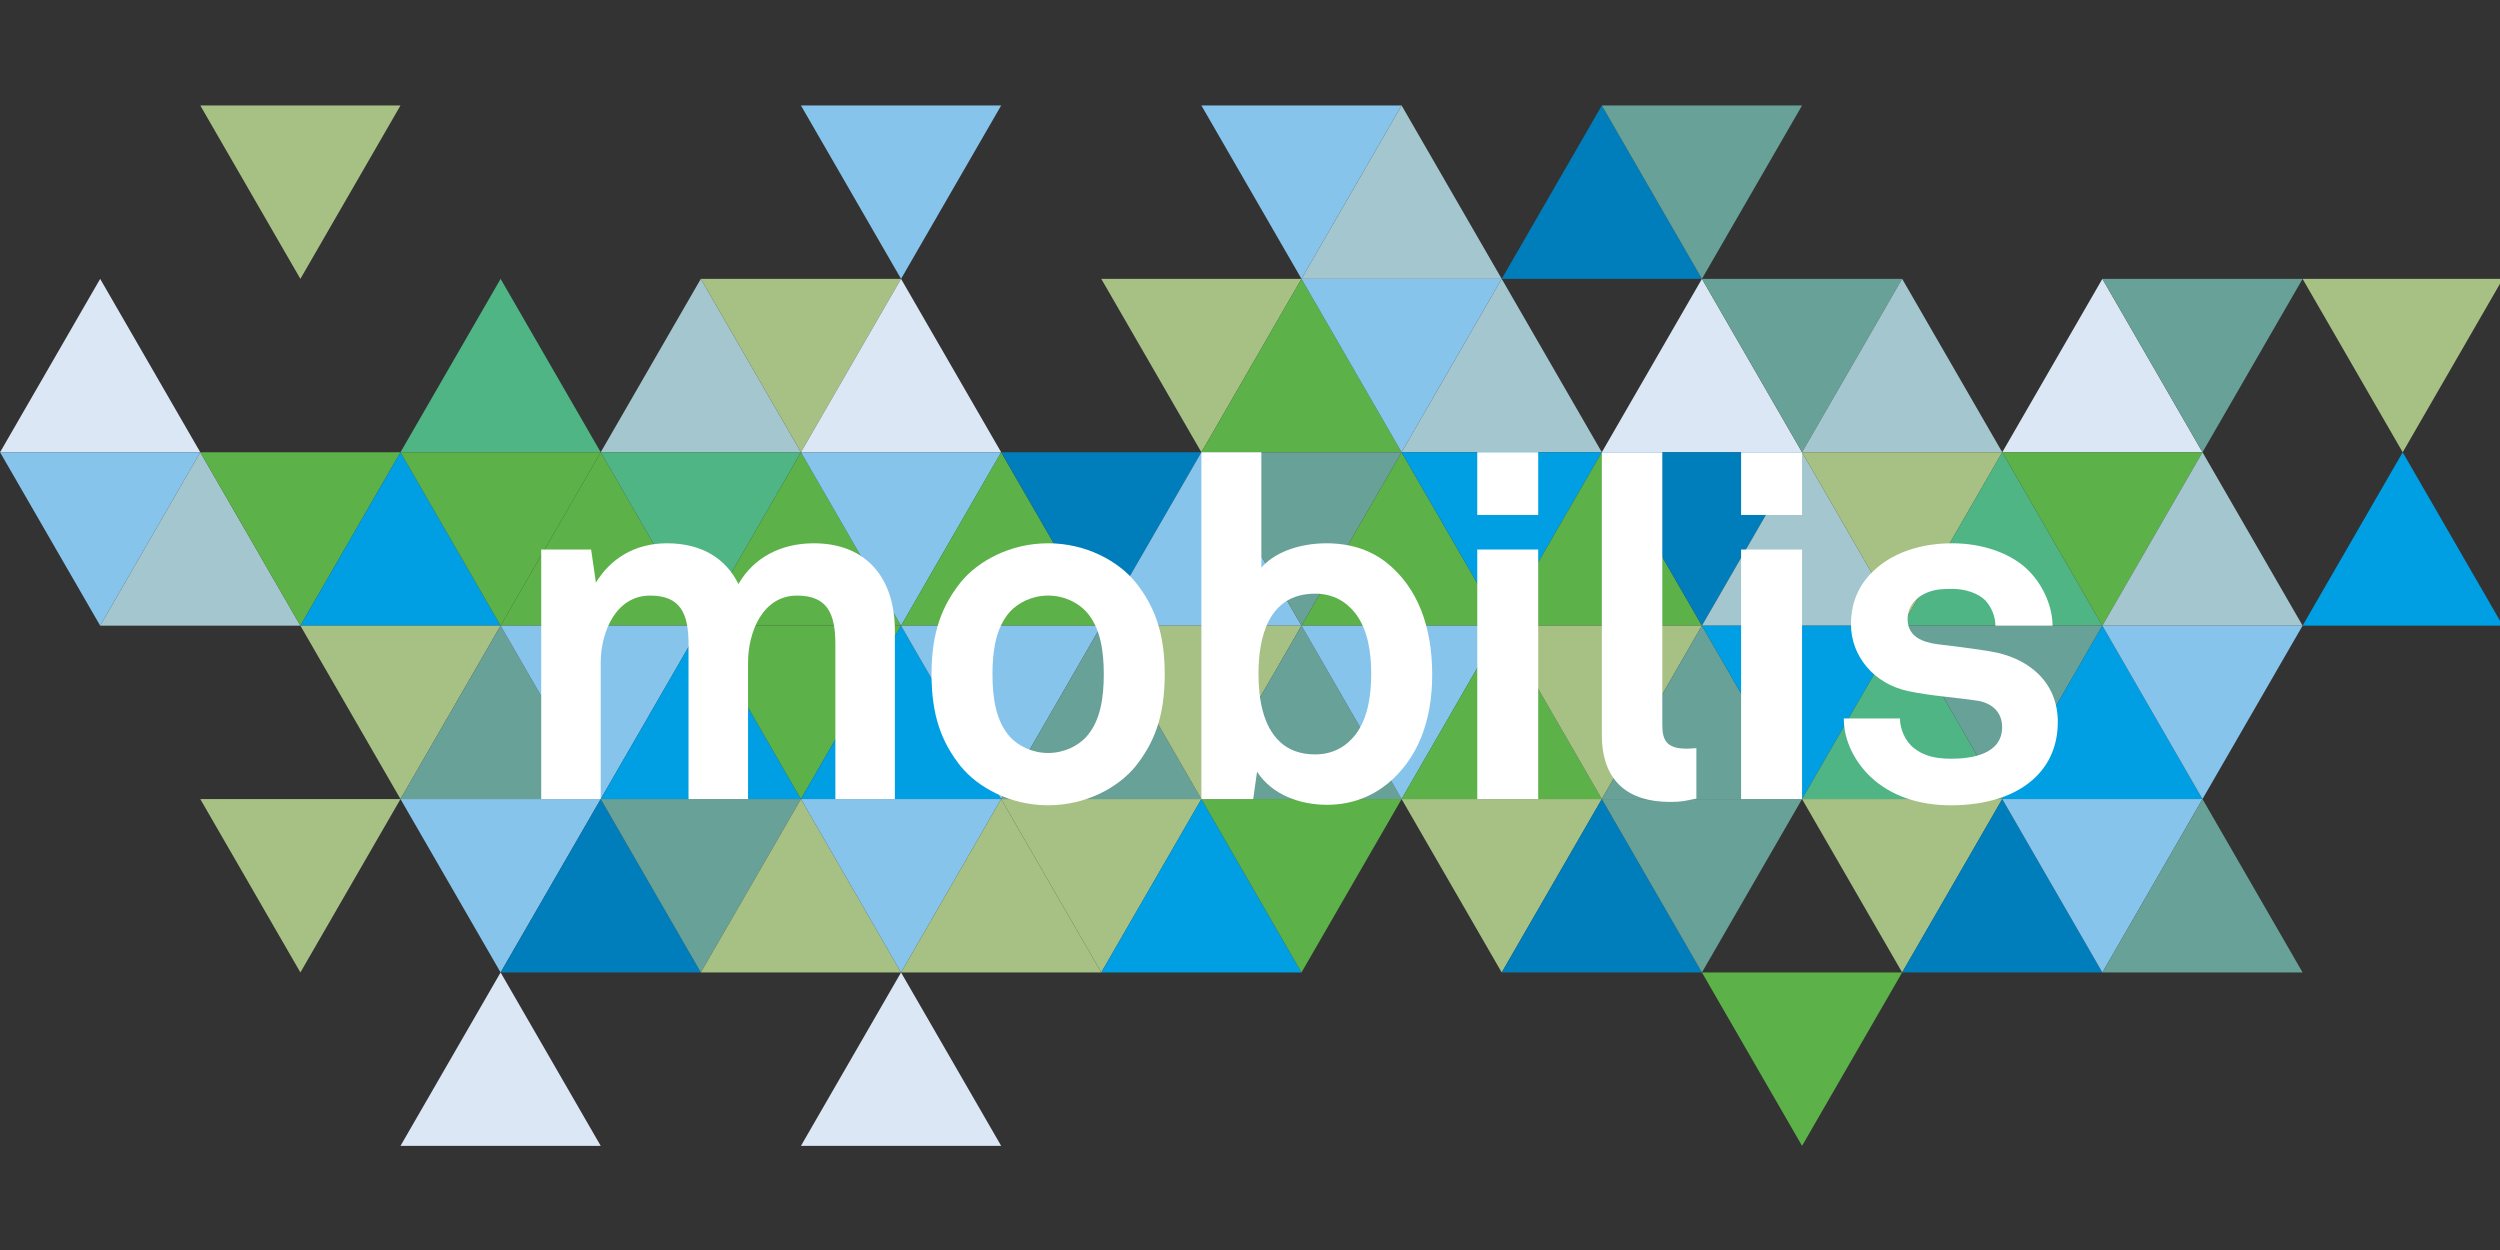
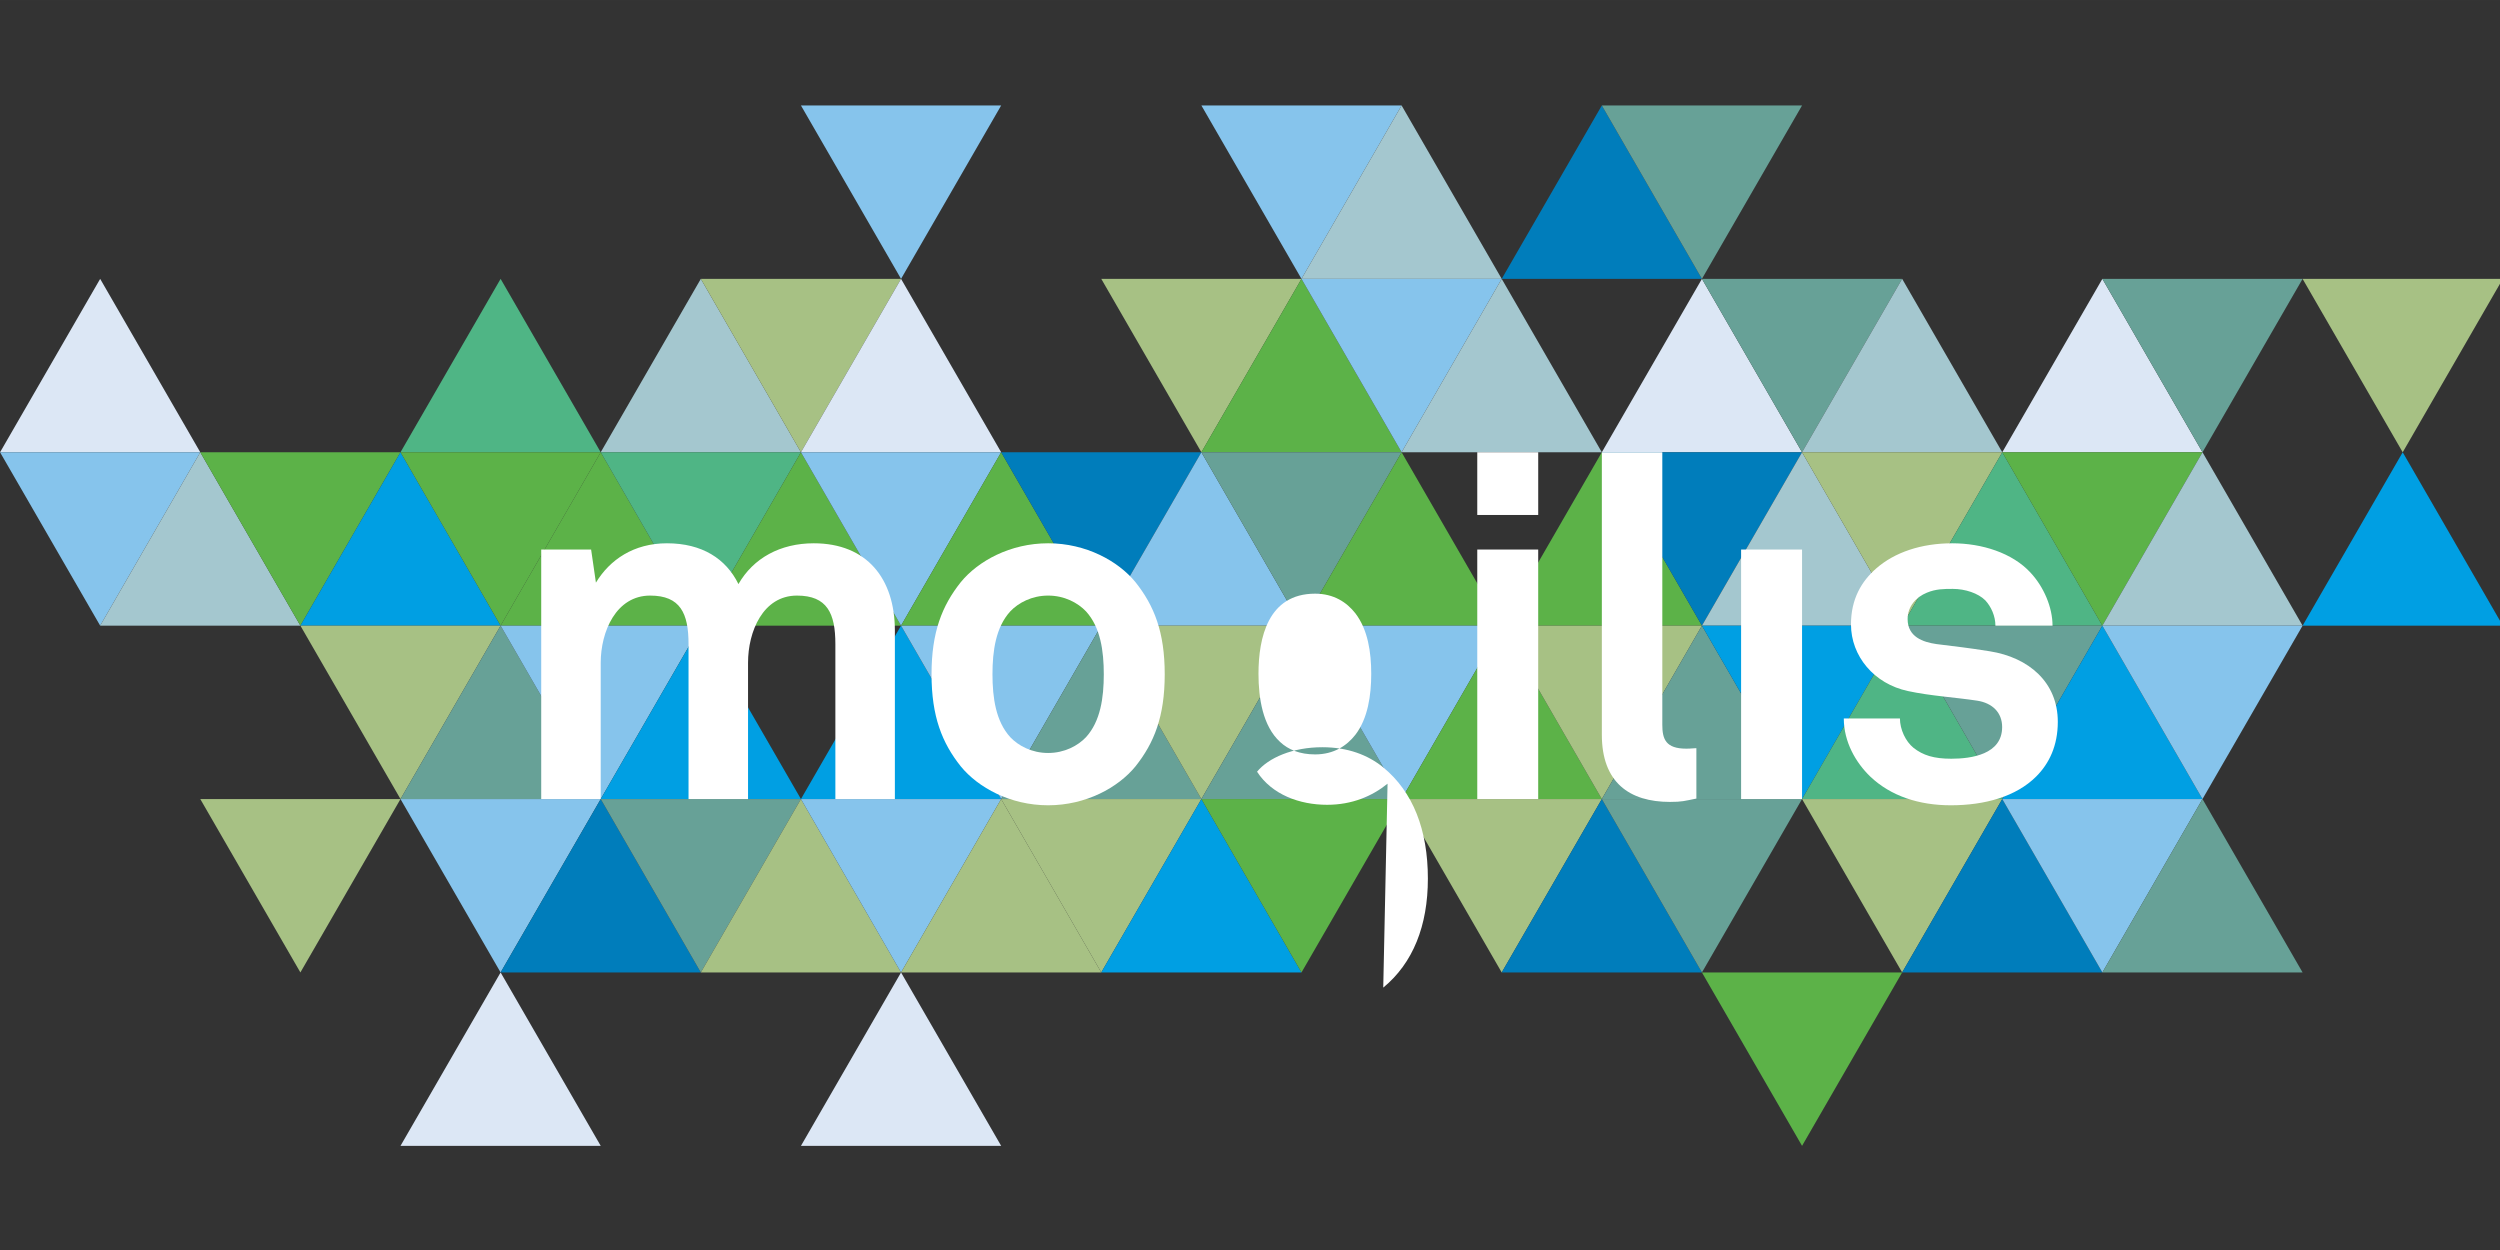
<svg xmlns="http://www.w3.org/2000/svg" xmlns:ns1="http://www.inkscape.org/namespaces/inkscape" xmlns:ns2="http://sodipodi.sourceforge.net/DTD/sodipodi-0.dtd" version="1.1" id="Calque_1" x="0px" y="0px" viewBox="0 0 99.213 49.606" xml:space="preserve" ns1:version="0.91 r13725" ns2:docname="450.svg" width="28mm" height="14mm" ns1:export-filename="\\Filer17L\IT170L\project\Neues-Preissystem-ICT.S7638\5_SwissPass_20\09_Bilder_Logos\04_Logos_Piktos\Verbunde_vector\Mobilis_Logo_QUADRI_POS_PROD.png" ns1:export-xdpi="90" ns1:export-ydpi="90">
  <rect x="0" y="0" width="99.213" height="49.606" fill="#333333" stroke="none" />
  <defs id="defs199" />
  <ns2:namedview pagecolor="#ffffff" bordercolor="#666666" borderopacity="1" objecttolerance="10" gridtolerance="10" guidetolerance="10" ns1:pageopacity="0" ns1:pageshadow="2" ns1:window-width="1920" ns1:window-height="1138" id="namedview197" showgrid="false" fit-margin-top="0" fit-margin-left="0" fit-margin-right="0" fit-margin-bottom="0" ns1:zoom="9.2742208" ns1:cx="49.63877" ns1:cy="21.112662" ns1:window-x="-8" ns1:window-y="-8" ns1:window-maximized="1" ns1:current-layer="Calque_1" units="mm" />
  <style type="text/css" id="style3">
	.st0{fill:#A7C184;}
	.st1{fill:#86C4EC;}
	.st2{fill:#A4C7CF;}
	.st3{fill:#007DBB;}
	.st4{fill:#67A197;}
	.st5{fill:#DCE7F5;}
	.st6{fill:#4FB585;}
	.st7{fill:#5CB248;}
	.st8{fill:#009FE3;}
	.st9{fill:#FFFFFF;}
</style>
  <g id="g5" transform="matrix(0.12,0,0,0.12,-1.759,2.424)">
-     <polygon class="st0" points="113.999,72.021 147.108,14.678 80.892,14.678 " id="polygon7" style="fill:#a7c184" />
    <polygon class="st1" points="312.644,72.021 345.753,14.678 279.539,14.678 " id="polygon9" style="fill:#86c4ec" />
    <polygon class="st1" points="445.075,72.021 478.183,14.678 411.967,14.678 " id="polygon11" style="fill:#86c4ec" />
    <polygon class="st2" points="478.183,14.678 511.29,72.021 445.075,72.021 " id="polygon13" style="fill:#a4c7cf" />
    <polygon class="st3" points="544.398,14.678 577.505,72.021 511.29,72.021 " id="polygon15" style="fill:#007dbb" />
    <polygon class="st4" points="577.505,72.021 610.614,14.678 544.398,14.678 " id="polygon17" style="fill:#67a197" />
    <polygon class="st5" points="47.783,72.021 80.892,129.365 14.678,129.365 " id="polygon19" style="fill:#dce7f5" />
    <polygon class="st6" points="180.214,72.021 213.323,129.365 147.108,129.365 " id="polygon21" style="fill:#4fb585" />
    <polygon class="st2" points="246.429,72.021 279.539,129.365 213.323,129.365 " id="polygon23" style="fill:#a4c7cf" />
    <polygon class="st0" points="279.539,129.365 312.644,72.021 246.429,72.021 " id="polygon25" style="fill:#a7c184" />
    <polygon class="st5" points="312.644,72.021 345.753,129.365 279.539,129.365 " id="polygon27" style="fill:#dce7f5" />
    <polygon class="st0" points="411.967,129.365 445.075,72.021 378.859,72.021 " id="polygon29" style="fill:#a7c184" />
    <polygon class="st7" points="445.075,72.021 478.183,129.365 411.967,129.365 " id="polygon31" style="fill:#5cb248" />
    <polygon class="st1" points="478.183,129.365 511.29,72.021 445.075,72.021 " id="polygon33" style="fill:#86c4ec" />
    <polygon class="st2" points="511.29,72.021 544.398,129.365 478.183,129.365 " id="polygon35" style="fill:#a4c7cf" />
    <polygon class="st5" points="577.505,72.021 610.614,129.365 544.398,129.365 " id="polygon37" style="fill:#dce7f5" />
    <polygon class="st4" points="610.614,129.365 643.721,72.021 577.505,72.021 " id="polygon39" style="fill:#67a197" />
    <polygon class="st2" points="643.72,72.021 676.828,129.365 610.614,129.365 " id="polygon41" style="fill:#a4c7cf" />
    <polygon class="st5" points="709.934,72.021 743.044,129.365 676.828,129.365 " id="polygon43" style="fill:#dce7f5" />
    <polygon class="st4" points="743.044,129.365 776.15,72.021 709.934,72.021 " id="polygon45" style="fill:#67a197" />
    <polygon class="st0" points="809.258,129.365 842.365,72.021 776.15,72.021 " id="polygon47" style="fill:#a7c184" />
    <polygon class="st1" points="47.783,186.708 80.892,129.365 14.678,129.365 " id="polygon49" style="fill:#86c4ec" />
    <polygon class="st2" points="80.892,129.365 113.999,186.708 47.783,186.708 " id="polygon51" style="fill:#a4c7cf" />
    <polygon class="st7" points="113.999,186.708 147.108,129.365 80.892,129.365 " id="polygon53" style="fill:#5cb248" />
    <polygon class="st8" points="147.108,129.365 180.214,186.708 113.999,186.708 " id="polygon55" style="fill:#009fe3" />
    <polygon class="st7" points="180.214,186.708 213.323,129.365 147.108,129.365 " id="polygon57" style="fill:#5cb248" />
    <polygon class="st7" points="213.323,129.365 246.429,186.708 180.214,186.708 " id="polygon59" style="fill:#5cb248" />
    <polygon class="st6" points="246.429,186.708 279.539,129.365 213.323,129.365 " id="polygon61" style="fill:#4fb585" />
    <polygon class="st7" points="279.539,129.365 312.644,186.708 246.429,186.708 " id="polygon63" style="fill:#5cb248" />
    <polygon class="st1" points="312.644,186.708 345.753,129.365 279.539,129.365 " id="polygon65" style="fill:#86c4ec" />
    <polygon class="st7" points="345.753,129.365 378.859,186.708 312.644,186.708 " id="polygon67" style="fill:#5cb248" />
    <polygon class="st3" points="378.859,186.708 411.967,129.365 345.753,129.365 " id="polygon69" style="fill:#007dbb" />
    <polygon class="st1" points="411.967,129.365 445.075,186.708 378.859,186.708 " id="polygon71" style="fill:#86c4ec" />
    <polygon class="st4" points="445.075,186.708 478.183,129.365 411.967,129.365 " id="polygon73" style="fill:#67a197" />
    <polygon class="st7" points="478.183,129.365 511.29,186.708 445.075,186.708 " id="polygon75" style="fill:#5cb248" />
-     <polygon class="st8" points="511.29,186.708 544.398,129.365 478.183,129.365 " id="polygon77" style="fill:#009fe3" />
    <polygon class="st7" points="544.398,129.365 577.505,186.708 511.29,186.708 " id="polygon79" style="fill:#5cb248" />
    <polygon class="st3" points="577.505,186.708 610.614,129.365 544.398,129.365 " id="polygon81" style="fill:#007dbb" />
    <polygon class="st2" points="610.614,129.365 643.721,186.708 577.505,186.708 " id="polygon83" style="fill:#a4c7cf" />
    <polygon class="st0" points="643.72,186.708 676.828,129.365 610.614,129.365 " id="polygon85" style="fill:#a7c184" />
    <polygon class="st6" points="676.828,129.365 709.934,186.708 643.72,186.708 " id="polygon87" style="fill:#4fb585" />
    <polygon class="st7" points="709.934,186.708 743.044,129.365 676.828,129.365 " id="polygon89" style="fill:#5cb248" />
    <polygon class="st2" points="743.044,129.365 776.15,186.708 709.934,186.708 " id="polygon91" style="fill:#a4c7cf" />
    <polygon class="st8" points="809.258,129.365 842.365,186.708 776.15,186.708 " id="polygon93" style="fill:#009fe3" />
    <polygon class="st0" points="147.108,244.053 180.214,186.708 113.999,186.708 " id="polygon95" style="fill:#a7c184" />
    <polygon class="st4" points="180.214,186.708 213.323,244.053 147.108,244.053 " id="polygon97" style="fill:#67a197" />
    <polygon class="st5" points="180.214,301.398 213.323,358.742 147.108,358.742 " id="polygon99" style="fill:#dce7f5" />
    <polygon class="st1" points="213.323,244.053 246.429,186.708 180.214,186.708 " id="polygon101" style="fill:#86c4ec" />
    <polygon class="st8" points="246.429,186.708 279.539,244.053 213.323,244.053 " id="polygon103" style="fill:#009fe3" />
-     <polygon class="st7" points="279.539,244.053 312.644,186.708 246.429,186.708 " id="polygon105" style="fill:#5cb248" />
    <polygon class="st8" points="312.644,186.708 345.753,244.053 279.539,244.053 " id="polygon107" style="fill:#009fe3" />
    <polygon class="st5" points="312.644,301.398 345.753,358.742 279.539,358.742 " id="polygon109" style="fill:#dce7f5" />
    <polygon class="st1" points="345.753,244.053 378.859,186.708 312.644,186.708 " id="polygon111" style="fill:#86c4ec" />
    <polygon class="st4" points="378.859,186.708 411.967,244.053 345.753,244.053 " id="polygon113" style="fill:#67a197" />
    <polygon class="st0" points="411.967,244.053 445.075,186.708 378.859,186.708 " id="polygon115" style="fill:#a7c184" />
    <polygon class="st4" points="445.075,186.708 478.183,244.053 411.967,244.053 " id="polygon117" style="fill:#67a197" />
    <polygon class="st1" points="478.183,244.053 511.29,186.708 445.075,186.708 " id="polygon119" style="fill:#86c4ec" />
    <polygon class="st7" points="511.29,186.708 544.398,244.053 478.183,244.053 " id="polygon121" style="fill:#5cb248" />
    <polygon class="st0" points="544.398,244.053 577.505,186.708 511.29,186.708 " id="polygon123" style="fill:#a7c184" />
    <polygon class="st4" points="577.505,186.708 610.614,244.053 544.398,244.053 " id="polygon125" style="fill:#67a197" />
    <polygon class="st8" points="610.614,244.053 643.721,186.708 577.505,186.708 " id="polygon127" style="fill:#009fe3" />
    <polygon class="st6" points="643.72,186.708 676.828,244.053 610.614,244.053 " id="polygon129" style="fill:#4fb585" />
    <polygon class="st4" points="676.828,244.053 709.934,186.708 643.72,186.708 " id="polygon131" style="fill:#67a197" />
    <polygon class="st8" points="709.934,186.708 743.044,244.053 676.828,244.053 " id="polygon133" style="fill:#009fe3" />
    <polygon class="st1" points="743.044,244.053 776.15,186.708 709.934,186.708 " id="polygon135" style="fill:#86c4ec" />
    <polygon class="st0" points="113.999,301.398 147.108,244.053 80.892,244.053 " id="polygon137" style="fill:#a7c184" />
    <polygon class="st1" points="180.214,301.398 213.323,244.053 147.108,244.053 " id="polygon139" style="fill:#86c4ec" />
    <polygon class="st3" points="213.323,244.053 246.429,301.398 180.214,301.398 " id="polygon141" style="fill:#007dbb" />
    <polygon class="st4" points="246.429,301.398 279.539,244.053 213.323,244.053 " id="polygon143" style="fill:#67a197" />
    <polygon class="st0" points="279.539,244.053 312.644,301.398 246.429,301.398 " id="polygon145" style="fill:#a7c184" />
    <polygon class="st1" points="312.644,301.398 345.753,244.053 279.539,244.053 " id="polygon147" style="fill:#86c4ec" />
    <polygon class="st0" points="345.753,244.053 378.859,301.398 312.644,301.398 " id="polygon149" style="fill:#a7c184" />
    <polygon class="st0" points="378.859,301.398 411.967,244.053 345.753,244.053 " id="polygon151" style="fill:#a7c184" />
    <polygon class="st8" points="411.967,244.053 445.075,301.398 378.859,301.398 " id="polygon153" style="fill:#009fe3" />
    <polygon class="st7" points="445.075,301.398 478.183,244.053 411.967,244.053 " id="polygon155" style="fill:#5cb248" />
    <polygon class="st0" points="511.29,301.398 544.398,244.053 478.183,244.053 " id="polygon157" style="fill:#a7c184" />
    <polygon class="st3" points="544.398,244.053 577.505,301.398 511.29,301.398 " id="polygon159" style="fill:#007dbb" />
    <polygon class="st4" points="577.505,301.398 610.614,244.053 544.398,244.053 " id="polygon161" style="fill:#67a197" />
    <polygon class="st0" points="643.72,301.398 676.828,244.053 610.614,244.053 " id="polygon163" style="fill:#a7c184" />
    <polygon class="st3" points="676.828,244.053 709.934,301.398 643.72,301.398 " id="polygon165" style="fill:#007dbb" />
    <polygon class="st1" points="709.934,301.398 743.044,244.053 676.828,244.053 " id="polygon167" style="fill:#86c4ec" />
    <polygon class="st4" points="743.044,244.053 776.15,301.398 709.934,301.398 " id="polygon169" style="fill:#67a197" />
    <polygon class="st7" points="610.614,358.742 643.721,301.398 577.505,301.398 " id="polygon171" style="fill:#5cb248" />
  </g>
  <g id="g173" transform="matrix(0.12,0,0,0.12,-1.759,2.424)">
    <path class="st9" d="m 290.924,244.053 0,-51.257 c 0,-10.158 -2.699,-16.032 -12.696,-16.032 -11.267,0 -16.186,11.903 -16.186,22.22 l 0,45.069 -19.678,0 0,-51.257 c 0,-10.158 -2.695,-16.032 -12.696,-16.032 -11.264,0 -16.346,11.903 -16.346,22.22 l 0,45.069 -19.678,0 0,-82.518 16.502,0 1.59,10.949 c 4.605,-7.619 12.542,-13.015 23.489,-13.015 11.582,0 19.516,5.075 23.643,13.485 4.919,-8.569 13.807,-13.485 24.912,-13.485 17.616,0 26.821,11.744 26.821,28.883 l 0,55.7 -19.678,0 z" id="path175" ns1:connector-curvature="0" style="fill:#ffffff" />
    <path class="st9" d="m 390.165,233.257 c -5.713,6.981 -16.342,12.858 -28.879,12.858 -12.535,0 -23.168,-5.878 -28.881,-12.858 -6.189,-7.777 -9.68,-16.498 -9.68,-30.469 0,-13.959 3.491,-22.691 9.68,-30.469 5.713,-6.983 16.346,-12.85 28.881,-12.85 12.537,0 23.166,5.866 28.879,12.85 6.189,7.778 9.68,16.51 9.68,30.469 0,13.971 -3.49,22.691 -9.68,30.469 z M 373.823,182.001 c -2.697,-2.851 -7.143,-5.237 -12.537,-5.237 -5.395,0 -9.841,2.387 -12.535,5.237 -4.764,5.236 -5.872,13.013 -5.872,20.787 0,7.781 1.108,15.554 5.872,20.788 2.694,2.858 7.141,5.239 12.535,5.239 5.394,0 9.84,-2.381 12.537,-5.239 4.762,-5.234 5.869,-13.007 5.869,-20.788 0,-7.774 -1.107,-15.551 -5.869,-20.787 z" id="path177" ns1:connector-curvature="0" style="fill:#ffffff" />
-     <path class="st9" d="m 473.538,238.97 c -5.077,4.127 -11.742,6.982 -19.998,6.982 -9.038,0 -18.244,-3.332 -23.164,-10.946 l -1.273,9.047 -17.135,0 0,-114.688 19.836,0 0,38.197 c 3.807,-4.606 11.742,-8.093 21.582,-8.093 8.41,0 15.075,2.535 20.152,6.665 9.841,8.091 14.761,20.626 14.761,36.815 0,15.551 -4.92,27.928 -14.761,36.02 z M 462.905,182.637 c -2.853,-3.647 -7.138,-6.506 -13.328,-6.506 -15.553,0 -18.725,14.602 -18.725,26.5 0,8.096 1.424,17.3 7.139,22.531 2.698,2.543 6.511,4.127 11.586,4.127 6.19,0 10.475,-2.855 13.328,-6.506 4.127,-5.393 5.235,-13.01 5.235,-20.152 0,-7.14 -1.108,-14.596 -5.235,-19.994 z" id="path179" ns1:connector-curvature="0" style="fill:#ffffff" />
+     <path class="st9" d="m 473.538,238.97 c -5.077,4.127 -11.742,6.982 -19.998,6.982 -9.038,0 -18.244,-3.332 -23.164,-10.946 c 3.807,-4.606 11.742,-8.093 21.582,-8.093 8.41,0 15.075,2.535 20.152,6.665 9.841,8.091 14.761,20.626 14.761,36.815 0,15.551 -4.92,27.928 -14.761,36.02 z M 462.905,182.637 c -2.853,-3.647 -7.138,-6.506 -13.328,-6.506 -15.553,0 -18.725,14.602 -18.725,26.5 0,8.096 1.424,17.3 7.139,22.531 2.698,2.543 6.511,4.127 11.586,4.127 6.19,0 10.475,-2.855 13.328,-6.506 4.127,-5.393 5.235,-13.01 5.235,-20.152 0,-7.14 -1.108,-14.596 -5.235,-19.994 z" id="path179" ns1:connector-curvature="0" style="fill:#ffffff" />
    <path class="st9" d="m 566.939,245 c -13.486,0 -22.535,-6.501 -22.535,-22.216 l 0,-93.419 19.998,0 0,90.089 c 0,4.759 1.113,7.934 7.934,7.934 1.745,0 2.22,-0.164 3.331,-0.164 l 0,16.669 c -3.964,0.795 -4.759,1.107 -8.727,1.107 z" id="path181" ns1:connector-curvature="0" style="fill:#ffffff" />
    <g id="g183">
      <rect x="590.458" y="161.535" class="st9" width="20.156" height="82.518" id="rect185" style="fill:#ffffff" />
-       <rect x="590.458" y="129.365" class="st9" width="20.156" height="20.739" id="rect187" style="fill:#ffffff" />
    </g>
    <g id="g189">
      <rect x="503.206" y="161.535" class="st9" width="20.15" height="82.518" id="rect191" style="fill:#ffffff" />
      <rect x="503.205" y="129.365" class="st9" width="20.156" height="20.739" id="rect193" style="fill:#ffffff" />
    </g>
    <path class="st9" d="m 688.052,236.591 c -6.664,6.665 -16.977,9.524 -28.247,9.524 -10.473,0 -19.83,-3.019 -26.656,-9.524 -4.761,-4.601 -8.729,-11.428 -8.729,-19.199 l 18.564,0 c 0,3.648 1.904,7.612 4.447,9.68 3.173,2.538 6.822,3.645 12.533,3.645 6.669,0 16.823,-1.427 16.823,-10.476 0,-4.756 -3.176,-7.932 -8.254,-8.725 -7.297,-1.105 -15.547,-1.587 -22.852,-3.172 -11.269,-2.383 -18.885,-11.582 -18.885,-22.056 0,-8.411 3.496,-14.284 8.416,-18.568 6.028,-5.236 14.756,-8.251 25.074,-8.251 9.835,0 19.837,3.172 25.862,9.678 4.447,4.763 7.301,11.529 7.301,17.562 l -18.887,0 c 0,-3.176 -1.427,-6.295 -3.333,-8.358 -2.374,-2.38 -6.661,-3.803 -10.79,-3.803 -2.853,0 -5.552,0 -8.569,1.264 -3.492,1.429 -6.346,4.445 -6.346,8.732 0,5.872 5.079,7.614 9.524,8.253 7.459,0.949 9.52,1.105 17.609,2.378 13.016,2.062 22.535,10.315 22.535,23.327 0,7.934 -2.859,13.807 -7.143,18.09 z" id="path195" ns1:connector-curvature="0" style="fill:#ffffff" />
  </g>
</svg>